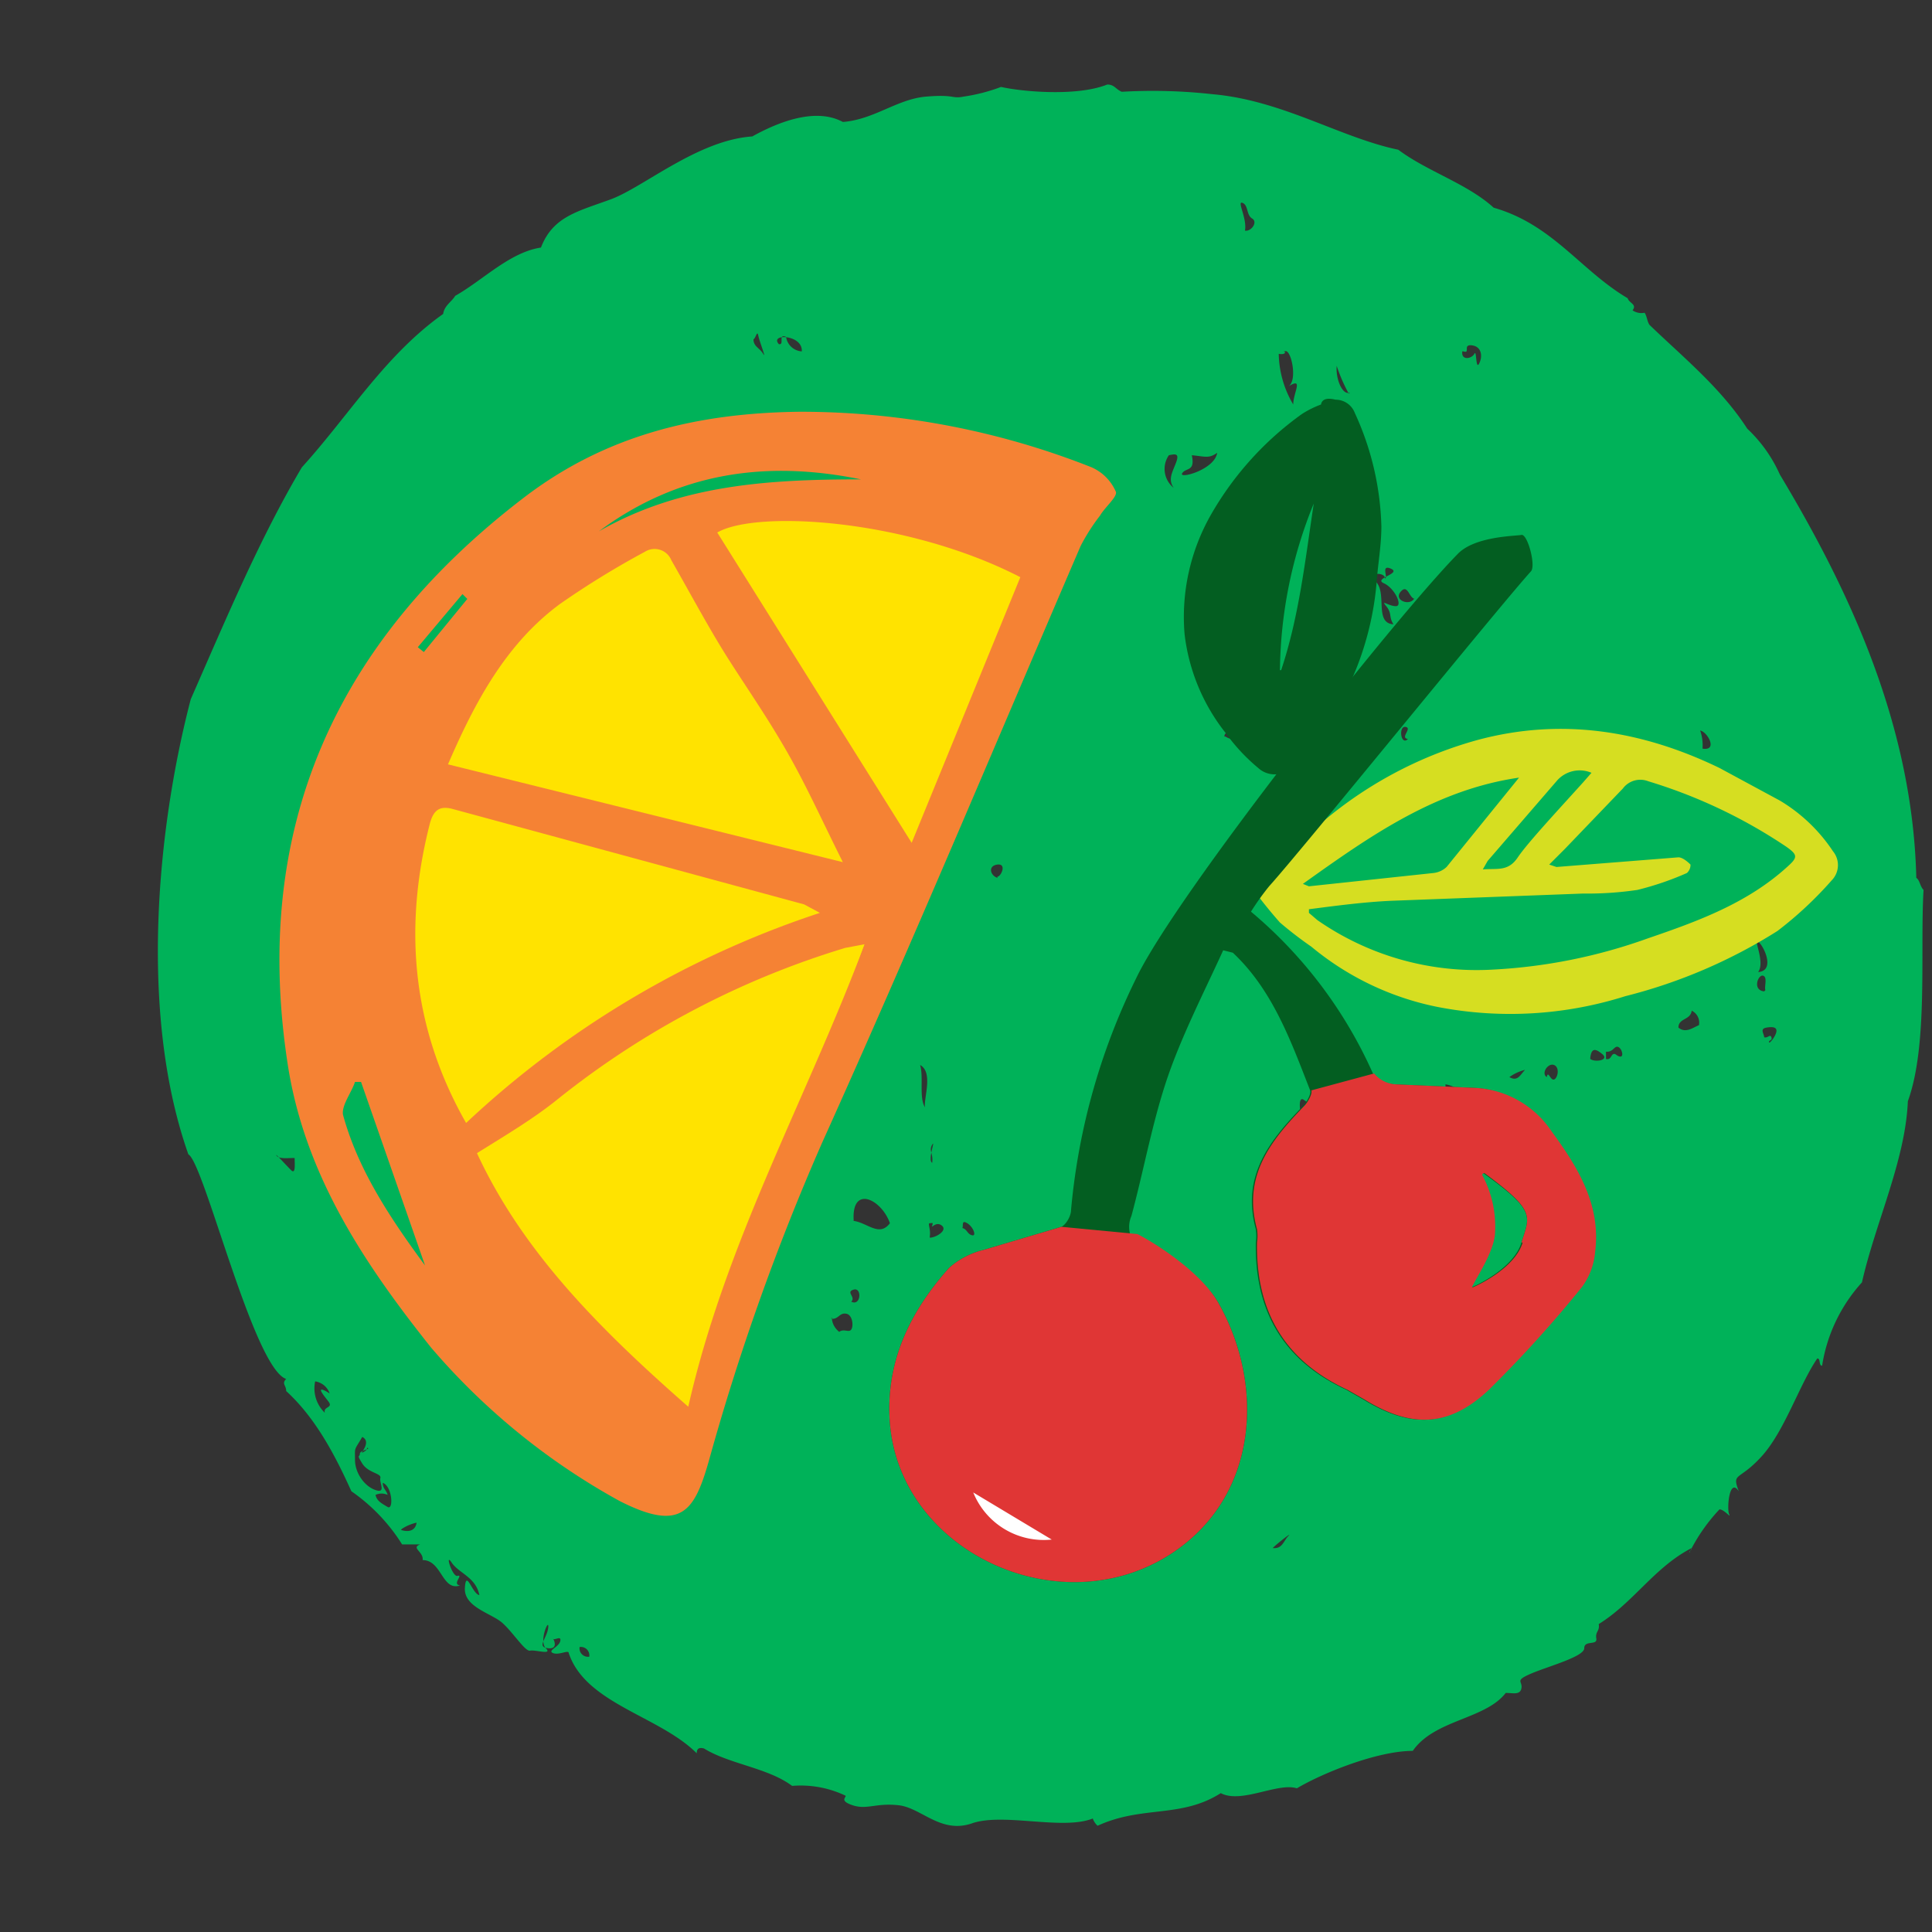
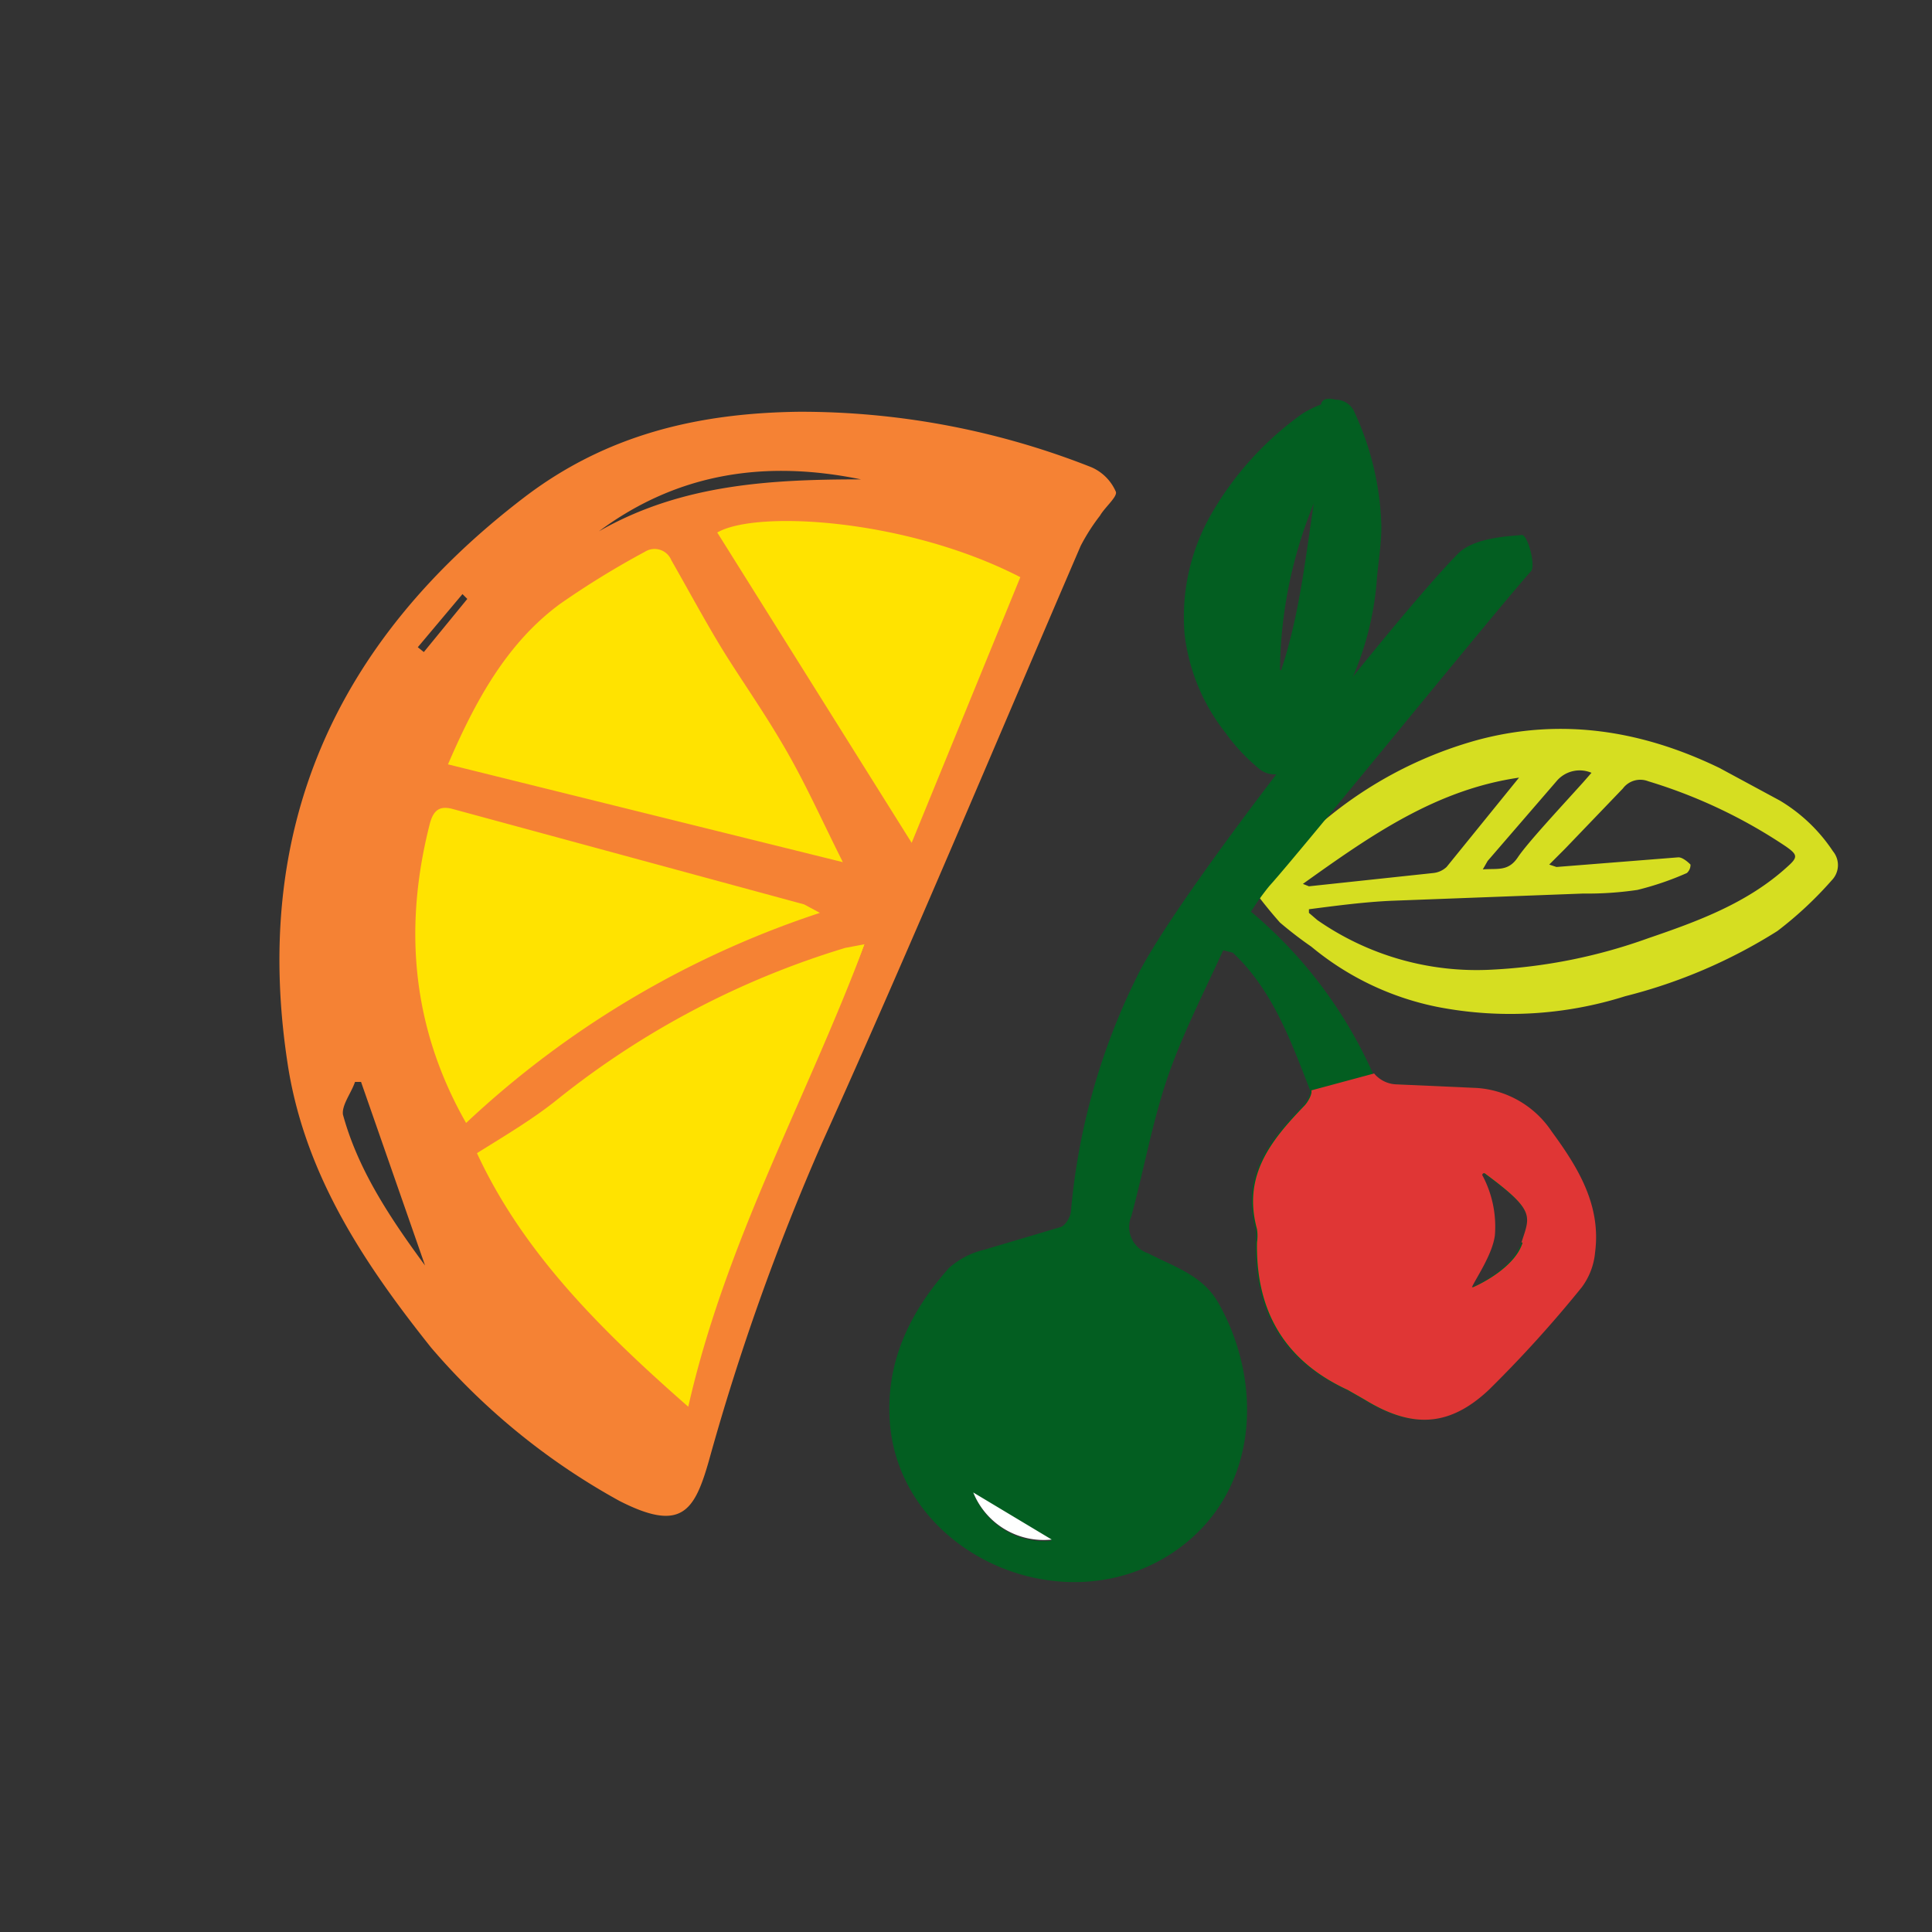
<svg xmlns="http://www.w3.org/2000/svg" id="Layer_3" data-name="Layer 3" viewBox="0 0 160 160">
  <rect x="0" y="0" width="160" height="160" fill="#333333" stroke="none" />
  <defs>
    <style>.cls-1{fill:#00b259;fill-rule:evenodd;}.cls-2{fill:#d6de21;}.cls-3{fill:#035e21;}.cls-4{fill:#e03635;}.cls-5{fill:#fff;}.cls-6{fill:#ffe300;}.cls-7{fill:#f58234;}</style>
  </defs>
  <title>Artboard 1</title>
-   <path class="cls-1" d="M37.9,130.5c.5-.1-.5.7.2.8-1.5.5-1.5-2.1-3.1-2.1.1-.7-1-1-.2-1.3H33.3a15.1,15.1,0,0,0-4.2-4.4c-1.4-3.1-3-6.1-5.4-8.3,0-.5-.4-.6,0-1-2.7-.9-6.8-17.9-8.1-18.6C11.5,84,13,68.6,15.8,57.9c2.9-6.6,5.7-13.3,9.2-19.2,3.9-4.3,6.9-9.3,11.7-12.7.1-.7.7-1,1-1.5,2.3-1.3,4.5-3.6,7.1-4,1-2.6,3.1-3,5.8-4s7.2-4.9,11.7-5.2c1.8-1,5.1-2.5,7.5-1.2,2.6-.2,4.5-1.9,6.9-2.1s2.1.2,3.1,0a14.7,14.7,0,0,0,3.1-.8c1.8.4,6.3.8,8.8-.2.6,0,.7.4,1.2.6a44.6,44.6,0,0,1,7.5.2c5.8.5,10.6,3.6,15.4,4.6,2.4,1.8,5.7,2.8,7.9,4.8,4.9,1.4,7.2,5.2,11.1,7.5.1.4.8.5.4,1a1.3,1.3,0,0,0,1,.2c.2.3.2.7.4,1,2.8,2.7,5.9,5.2,8.1,8.6a11.8,11.8,0,0,1,2.7,3.8c5.7,9.5,11,20.7,11.3,33.4.3.2.3.7.6,1-.3,5.1.4,12.8-1.3,17.5-.2,4.9-2.7,10.1-3.8,15a13.3,13.3,0,0,0-3.3,6.9c-.3,0-.1-.6-.4-.6-1.5,2.2-2.7,6-4.6,8.1s-2.5,1.3-1.9,2.9c-.8-1.2-1,1.5-.8,1.9s-.4-.4-.8-.4a14.8,14.8,0,0,0-2.5,3.6c0-.2.2-.2.2-.4-3.1,1.6-4.8,4.5-7.7,6.3.1.6-.3.6-.2,1.2s-1,.1-1,.8-3,1.5-4.4,2.1-.7.6-.8,1.2-.7.4-1.3.4c-1.7,2.2-5.9,2.2-7.7,4.8-2.9,0-7.4,1.8-9.6,3.1-1.6-.5-4.6,1.3-6.3.4-3.3,2.1-6.5,1-10.2,2.7a1.4,1.4,0,0,1-.4-.6c-2.5,1-7.4-.5-10,.4s-4.2-1.3-6.1-1.5-2.6.4-3.8,0-.4-.7-.6-.8a8.6,8.6,0,0,0-4.4-.8c-2-1.5-5.2-1.8-7.3-3.1-.4-.1-.6,0-.6.4-3.1-3.1-9.2-4.1-10.6-8.3,0-.3-.8.2-1.3,0s.5-.5.6-1-.5,0-.6-.2.6.9-.4.8-.1-.8,0-1.7-.8,1.1-.2,1.7-.9.1-1.3.2-1.4-1.5-2.3-2.3-3.2-1.3-3.1-2.9.6.5,1.2.6c-.3-1.5-1.7-1.8-2.3-2.7S37.5,130.7,37.9,130.5ZM103.1,19.1c.5.1,1.1-.7.6-1s-.3-1.1-.8-1.3S103.3,18.1,103.1,19.1Zm-40.7,9c0,.6.5.7.8,1.2s-.3-1-.4-1.5S62.6,28,62.4,28.1Zm2.1.4c.5.1-.1-.9.6-.6a1.4,1.4,0,0,0,1.3,1.2C66.5,27.7,63.7,27.6,64.5,28.5Zm56.6.6c-.1.8.8.6,1,.2s.1,1.4.4.8.2-1.4-.6-1.5S121.8,29.3,121.2,29.1Zm-14.8,0c.3.1,0,.3-.4.2a8.5,8.5,0,0,0,1.2,4.2c0-1,.9-2.3-.4-1.5C107.5,31.5,106.9,28.8,106.4,29.1Zm5.4,3.5a13.3,13.3,0,0,1-1-2.3C110.6,31.4,111.2,32.8,111.8,32.5ZM98.7,37.7c.3,1.4-.5,1-.8,1.5s2.7-.3,2.9-1.7C100.1,38,99.8,37.8,98.7,37.7Zm-1.5,2.7c-.5-.7-.1-1.3.2-2.1s-.1-.7-.6-.6A2,2,0,0,0,97.2,40.4Zm10.4-.8c-.4-.4.4-.4.6,0a1.1,1.1,0,0,1,.2-.8c-.3-.1-.9-1-1.3-.4s-.7.9,0,1.2S107.5,40.3,107.5,39.6ZM80.9,40.8c.9,0,.7-.8.6-1.5S80.9,40.1,80.9,40.8Zm33.8,7.1c0-.5-1.2-.5-1.2,0,1.7.6.1,3.7,1.9,3.8-.4-.6-.1-.9-.6-1.5s.2,0,.8,0-.1-1.5-1-1.9,1.5-.8.6-1.2S115,47.9,114.7,47.9Zm7.5,1.3a2.8,2.8,0,0,0-.4-1.7A1.3,1.3,0,0,0,122.1,49.2Zm-5,.4c-.5,0-.6-1.3-1.2-.6S116.7,50.2,117.1,49.6ZM55.5,55.2c-.2,1.1,1.3.3.6-.2S55.8,55.2,55.5,55.2Zm61.1,6c-.7-.1.4-.9-.2-1S116,61.8,116.6,61.2Zm24.4.8c1.3.2.4-1.4-.2-1.5A3.6,3.6,0,0,1,141,61.9Zm-39.5-1a1.3,1.3,0,0,0,1,.2C102.4,60.6,101.4,60.4,101.4,61Zm5,4.6a.8.8,0,0,0-.2-1.3c-.1.6.3.6.2,1.2S106.2,65.5,106.4,65.6ZM53.6,71.3a.9.9,0,0,1,.2-.6c-.6-.1-.6-.8-1.2-1S52.7,71.4,53.6,71.3Zm29,1.3c.3,0,.8-1.1,0-1S82,72.5,82.6,72.7Zm63,7.9c1.5-.1.4-2.3,0-2.5S146.2,79.7,145.6,80.5Zm.6,1.5c-.1-.3.2-1.1-.2-1.2S145.1,82,146.1,82.1ZM139,85.1c.6.5,1.2,0,1.7-.2a1.1,1.1,0,0,0-.6-1.2C140,84.5,139,84.3,139,85.1Zm7.1.8c.3.1.5-.3.6,0s-.2.2-.2.4.5-.4.6-.8-.2-.5-.8-.4S146.1,85.6,146.1,85.9Zm-13.1,1.2v.6c.4.1.4-.3.6-.4s.3.2.6.2.1-.7-.2-.8S133.6,87.1,133.1,87.1Zm-1.3.6c.4.3,1.6.1,1-.4S131.8,86.8,131.7,87.6Zm-55.1,4c-.1-.8.7-2.9-.4-3.5C76.5,89.2,76.1,90.9,76.6,91.7Zm51.5-2.5c.1-.6.3.3.6.2s.5-1,0-1.2S127.6,88.9,128.1,89.2Zm-3.1,0c.7.4.9-.2,1.3-.6A3.8,3.8,0,0,0,125,89.2Zm-9.4,1.2c-.6-.1-.8-.6-1.5-.6S115.5,90.5,115.6,90.3Zm5.4,0a2.7,2.7,0,0,0-1.3-.6c.1.5-.4.4-.4.8S120.8,90.3,121,90.3Zm-13.2,1.7a1.2,1.2,0,0,1,1,0c0-.6-.4-.7-.8-1S107.6,91.5,107.7,92.1ZM77.2,96.3c.1-.8-.3-1,0-1.5S76.8,96.1,77.2,96.3Zm-52.8-.4c-.6,0-1.3.1-1.5-.2s.8.8,1.2,1.2S24.4,96.4,24.4,95.9Zm15.7,4c.2-.3.4-1.7,0-1.9S39.7,99.6,40.2,99.9Zm30.5,1.2c1.2.1,2.2,1.4,3.1.2C73,99.3,70.5,98.1,70.7,101.1Zm-18.4.4c.3.3.5.9.2,1.2s0-1.3.8-1.5S52.3,101,52.3,101.5Zm24.8,1c.5,0,1.5-.6,1-1s-.9.3-.8,0,0-.2-.2-.2S77.1,101.8,77,102.4Zm2.7-.8c.4.1.4.5.8.6s.1-.7-.4-1S79.8,101.5,79.7,101.7Zm-9.2,6.1c.8.4.9-1.2.2-1S70.9,107.4,70.5,107.8Zm-1,2.5c.4-.3.8.1,1-.2s.1-1.2-.4-1.3-.6.3-1,.4-.2-.2-.2,0S69,109.9,69.5,110.3ZM26.9,117c-.1-.4.3-.4.4-.6s-.2-.4-.6-1,.3-.2.6,0a1.5,1.5,0,0,0-1.2-1A2.8,2.8,0,0,0,26.9,117Zm3.5,2.9c0,.2-.2.3-.4.4s.8-.9,0-1.3c-.7,1.2-.6.8-.6,1.9s.8,2.2,1.7,2.5.3-.6.4-1-1-.4-1.5-1.2-.2-.5-.2-.8S30.8,120,30.4,119.9Zm1.3,2.9c0,.5.3.6.4,1a1.2,1.2,0,0,0-1,0c.1.5.5.7,1,1S32.5,123.1,31.7,122.8Zm45.7,1c.5-.2.5.3,1,.2s.1-1.3-.6-1.2S77.5,123.4,77.4,123.7Zm-44.2,2.9c.6.2,1.2.1,1.3-.6A3.8,3.8,0,0,0,33.3,126.6Zm72.2,1.5c.8.1.9-.6,1.3-1S105.8,127.8,105.4,128.2Zm-56.6,9a.7.7,0,0,0-.8-.8A.7.7,0,0,0,48.8,137.2Z" />
  <path class="cls-2" d="M104,73.3a11.7,11.7,0,0,0,1.6-1.3,33.7,33.7,0,0,1,16.7-10.7c7-1.9,13.7-.8,20.1,2.3l5,2.7a13.7,13.7,0,0,1,4.4,4.2,1.8,1.8,0,0,1-.1,2.4,31,31,0,0,1-4.5,4.2,43.4,43.4,0,0,1-12.6,5.4,31.6,31.6,0,0,1-15.5.9,23.6,23.6,0,0,1-10.5-5,32.4,32.4,0,0,1-2.6-2,38.2,38.2,0,0,1-2.4-3Zm4.4,2v.3l.7.6a23.1,23.1,0,0,0,14.5,4.1,44.6,44.6,0,0,0,12.9-2.6c4.1-1.4,8.2-2.9,11.5-5.9.9-.8.9-1-.1-1.7a42.6,42.6,0,0,0-11.4-5.4,1.8,1.8,0,0,0-2.1.6l-4.8,5-1.3,1.3.6.2L139,71c.3,0,.7.3,1,.6a.9.9,0,0,1-.3.7,24.5,24.5,0,0,1-4.1,1.4,28.3,28.3,0,0,1-4.5.3l-15.9.6C113,74.7,110.7,75,108.4,75.3Zm17.4-10.9c-6.9,1-12.3,4.8-17.9,8.8l.5.2,10.3-1.1a1.9,1.9,0,0,0,1.1-.5Zm6-.4a2.5,2.5,0,0,0-2.9.7l-5.7,6.6-.4.7c1.2-.1,2.1.2,2.9-1s3.6-4.2,5.4-6.2Z" />
  <path class="cls-3" d="M109.4,33.5c.1-.6.8-.5,1.2-.4a1.7,1.7,0,0,1,1.6,1.1,23.8,23.8,0,0,1,2.2,9.4c0,1.6-.3,3.2-.4,4.7A25.1,25.1,0,0,1,109.9,60c-.8,1.2-1.9,2.2-2.8,3.4a2,2,0,0,1-2.9.2,15.5,15.5,0,0,1-2.7-2.9,16.2,16.2,0,0,1-3.4-8.2,17.1,17.1,0,0,1,2.2-9.9,26.3,26.3,0,0,1,7.5-8.3A8,8,0,0,1,109.4,33.5Zm-3.3,22c1.5-4.5,2-9.2,2.7-13.8A37.4,37.4,0,0,0,106,55.5Z" />
  <path class="cls-3" d="M128.4,93.7a8.1,8.1,0,0,0-6.2-3.6l-6.7-.3a2.5,2.5,0,0,1-1.8-.9,37.2,37.2,0,0,0-10.1-13.4,21.7,21.7,0,0,1,1.5-2.1c2.8-3.1,18.9-23,21.7-26.1.4-.5-.3-3.1-.8-3s-3.9.1-5.3,1.6C115.4,51.3,97.4,74.1,94.1,81a54.4,54.4,0,0,0-5.4,19.2c0,.5-.4,1.2-.8,1.4l-6.4,1.9a6.7,6.7,0,0,0-2.9,1.5c-3.3,3.7-5.3,7.9-4.9,12.9.9,10.7,14.2,16.8,23.4,10.7,7.2-4.8,7.6-14,3.8-20.7-1.3-2.3-3.7-3-5.8-4.1a2.3,2.3,0,0,1-1.4-3.1c1-3.7,1.7-7.6,2.9-11.2s3.1-7.3,4.7-10.8l.8.2c3.3,3.1,4.8,7.3,6.4,11.4.1.3-.3,1-.6,1.3-2.8,2.9-5.1,5.8-3.9,10.2a3.8,3.8,0,0,1,0,1.1c-.1,5.7,2.3,9.8,7.5,12.2l1.4.8c3.9,2.4,7,2.3,10.3-.8a100.6,100.6,0,0,0,7.7-8.5,5.7,5.7,0,0,0,1.1-2.9C132.4,99.8,130.5,96.7,128.4,93.7Zm-47.8,30,6.5,3.9A6.3,6.3,0,0,1,80.6,123.6ZM126,102.9c-.6,2-3.4,3.4-4.1,3.7h-.1c.3-.7,1.7-2.7,1.9-4.3a9,9,0,0,0-1-4.9.1.1,0,0,1,.2-.2C127.2,100.3,126.7,100.7,126,102.9Z" />
-   <path class="cls-4" d="M87.9,101.6l-6.4,1.9a6.7,6.7,0,0,0-2.9,1.5c-3.3,3.7-5.3,7.9-4.9,12.9.9,10.7,14.2,16.8,23.4,10.7,7.2-4.8,7.6-14,3.8-20.7-1.3-2.3-4.6-4.6-6.7-5.7" />
  <path class="cls-5" d="M80.6,123.6l6.5,3.9A6.3,6.3,0,0,1,80.6,123.6Z" />
  <path class="cls-4" d="M108.6,90.3c.1.3-.3,1-.6,1.3-2.8,2.9-5.1,5.8-3.9,10.2a3.8,3.8,0,0,1,0,1.1c-.1,5.7,2.3,9.8,7.5,12.2l1.4.8c3.9,2.4,7,2.3,10.3-.8a100.6,100.6,0,0,0,7.7-8.5,5.7,5.7,0,0,0,1.1-2.9c.5-3.9-1.4-7-3.6-10a8.1,8.1,0,0,0-6.2-3.6l-6.7-.3a2.5,2.5,0,0,1-1.8-.9m12.3,14c-.6,2-3.4,3.4-4.1,3.7h-.1c.3-.7,1.7-2.7,1.9-4.3a9,9,0,0,0-1-4.9.1.1,0,0,1,.2-.2C127.2,100.3,126.7,100.7,126,102.9Z" />
  <path class="cls-6" d="M72.7,73v-.3L56,43.8S38.8,47,37.1,55.4s-1.4,10-1.4,10" />
  <path class="cls-6" d="M73,74.5S53.6,83,46.7,89.2s-8.5,6.4-8.5,6.4,5.7,13.5,9.7,17.6a17.1,17.1,0,0,0,9,4.8Z" />
  <path class="cls-6" d="M69.6,73.6,33.9,64s-2.7,11.8-1.5,18.1,5.7,13.5,5.7,13.5L70.3,76.2Z" />
  <path class="cls-6" d="M57.5,43.5s-.3-1.6,9.4-1.7,18.6,4.6,18.6,4.6l-10,24.5-18-27.4" />
  <path class="cls-7" d="M35.7,111.6c-5.5-6.9-10.3-14.1-11.8-23-3.2-19.8,3.8-35.4,19.5-47.4,6.8-5.2,14.4-7,22.8-7.1a65.4,65.4,0,0,1,24.2,4.6,3.9,3.9,0,0,1,2,2c.2.4-.9,1.3-1.3,2a16.4,16.4,0,0,0-1.6,2.5c-7.1,16.5-14,33-21.4,49.4a195.1,195.1,0,0,0-9.4,26.4c-1.2,4.2-2.3,5.9-7.4,3.3A56,56,0,0,1,35.7,111.6Zm3.8-16.1c3.8,8.2,10.2,14.6,17.5,21,3.1-13.7,9.8-25.5,14.6-38.3l-1.6.3A70.9,70.9,0,0,0,46.1,91.1C44.1,92.7,41.9,94,39.5,95.5ZM37.1,63.3l32.7,8.1c-1.7-3.4-3-6.3-4.6-9.1s-3.2-5.1-4.8-7.6-3.2-5.5-4.8-8.3a1.5,1.5,0,0,0-2.2-.7,70.9,70.9,0,0,0-7,4.3C41.9,53.3,39.3,58.2,37.1,63.3ZM67.9,75.6l-1.3-.7L37.5,67c-1.1-.3-1.6.1-1.9,1.2-2.2,8.6-1.5,16.9,3,24.8A78.8,78.8,0,0,1,67.9,75.6Zm7.6-5.8,9-22c-9.3-4.8-21.8-5.6-25.1-3.7ZM35.2,104.8,29.9,89.6h-.5c-.3.9-1.1,1.9-1,2.7C29.6,96.7,32.1,100.6,35.2,104.8ZM49.6,44c6.8-3.9,14.2-4.3,21.7-4.3C63.5,38.1,56.2,39.1,49.6,44Zm-15,9.6.5.4,3.6-4.4-.4-.4Z" />
</svg>